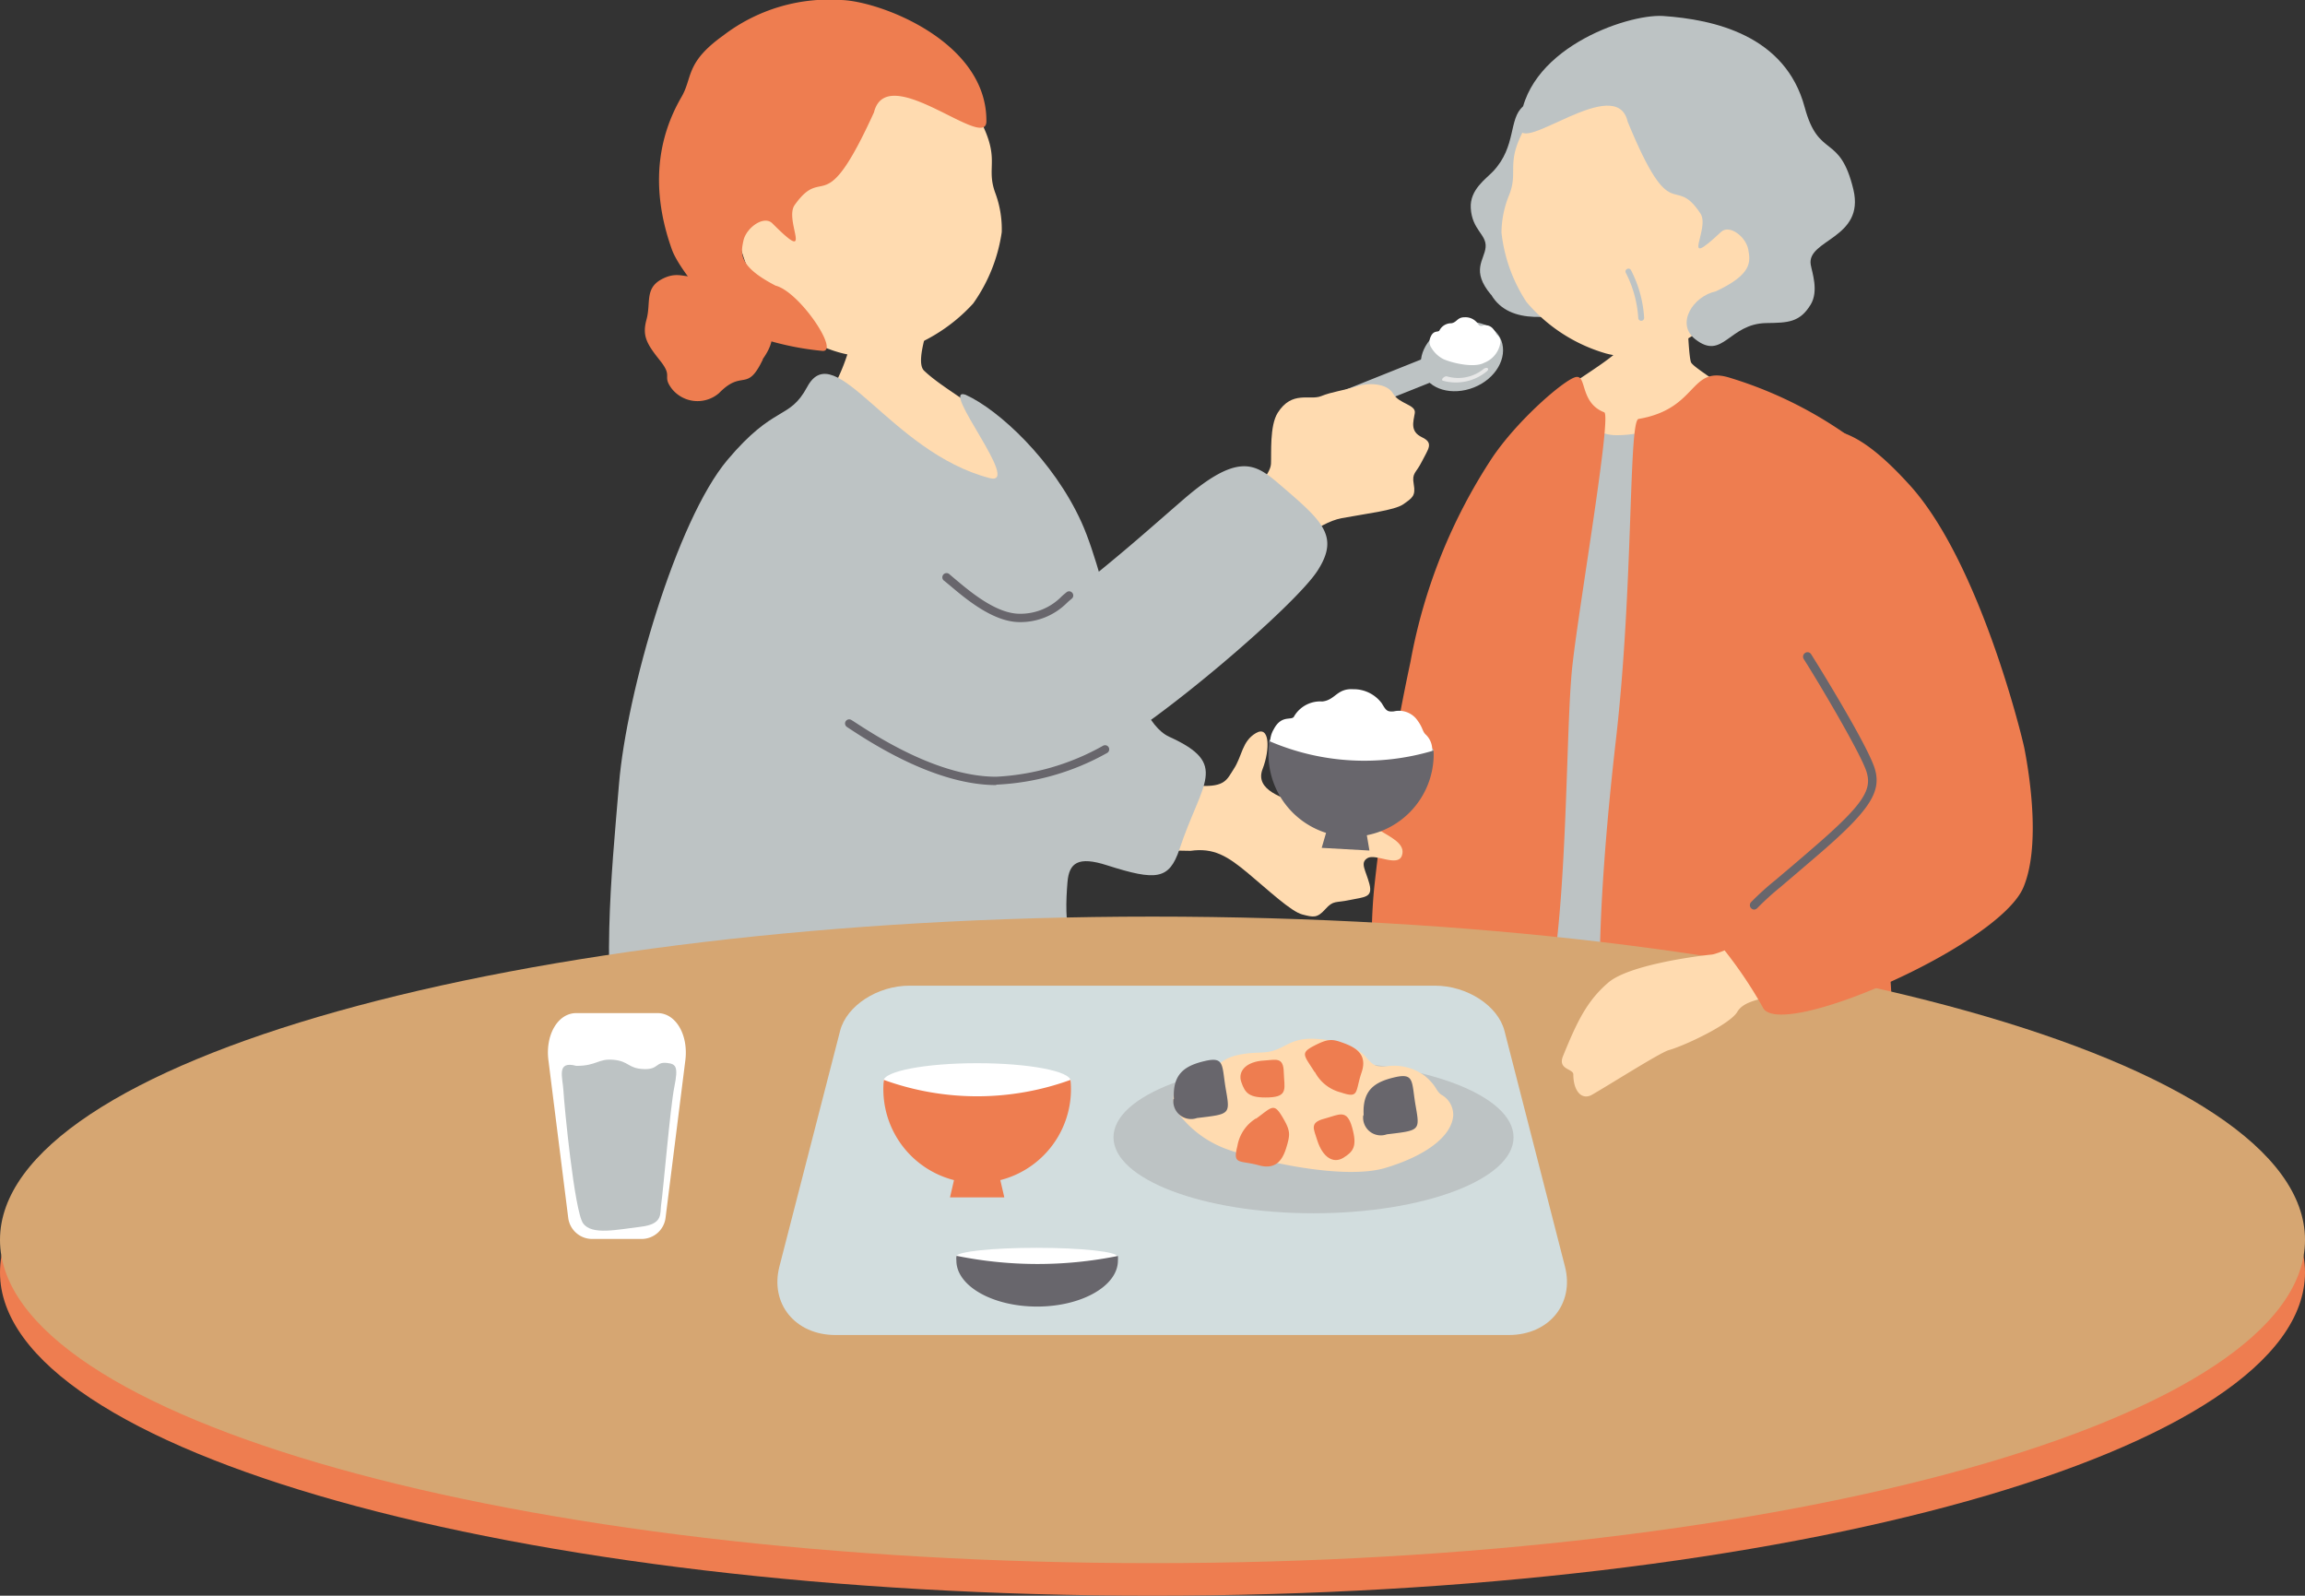
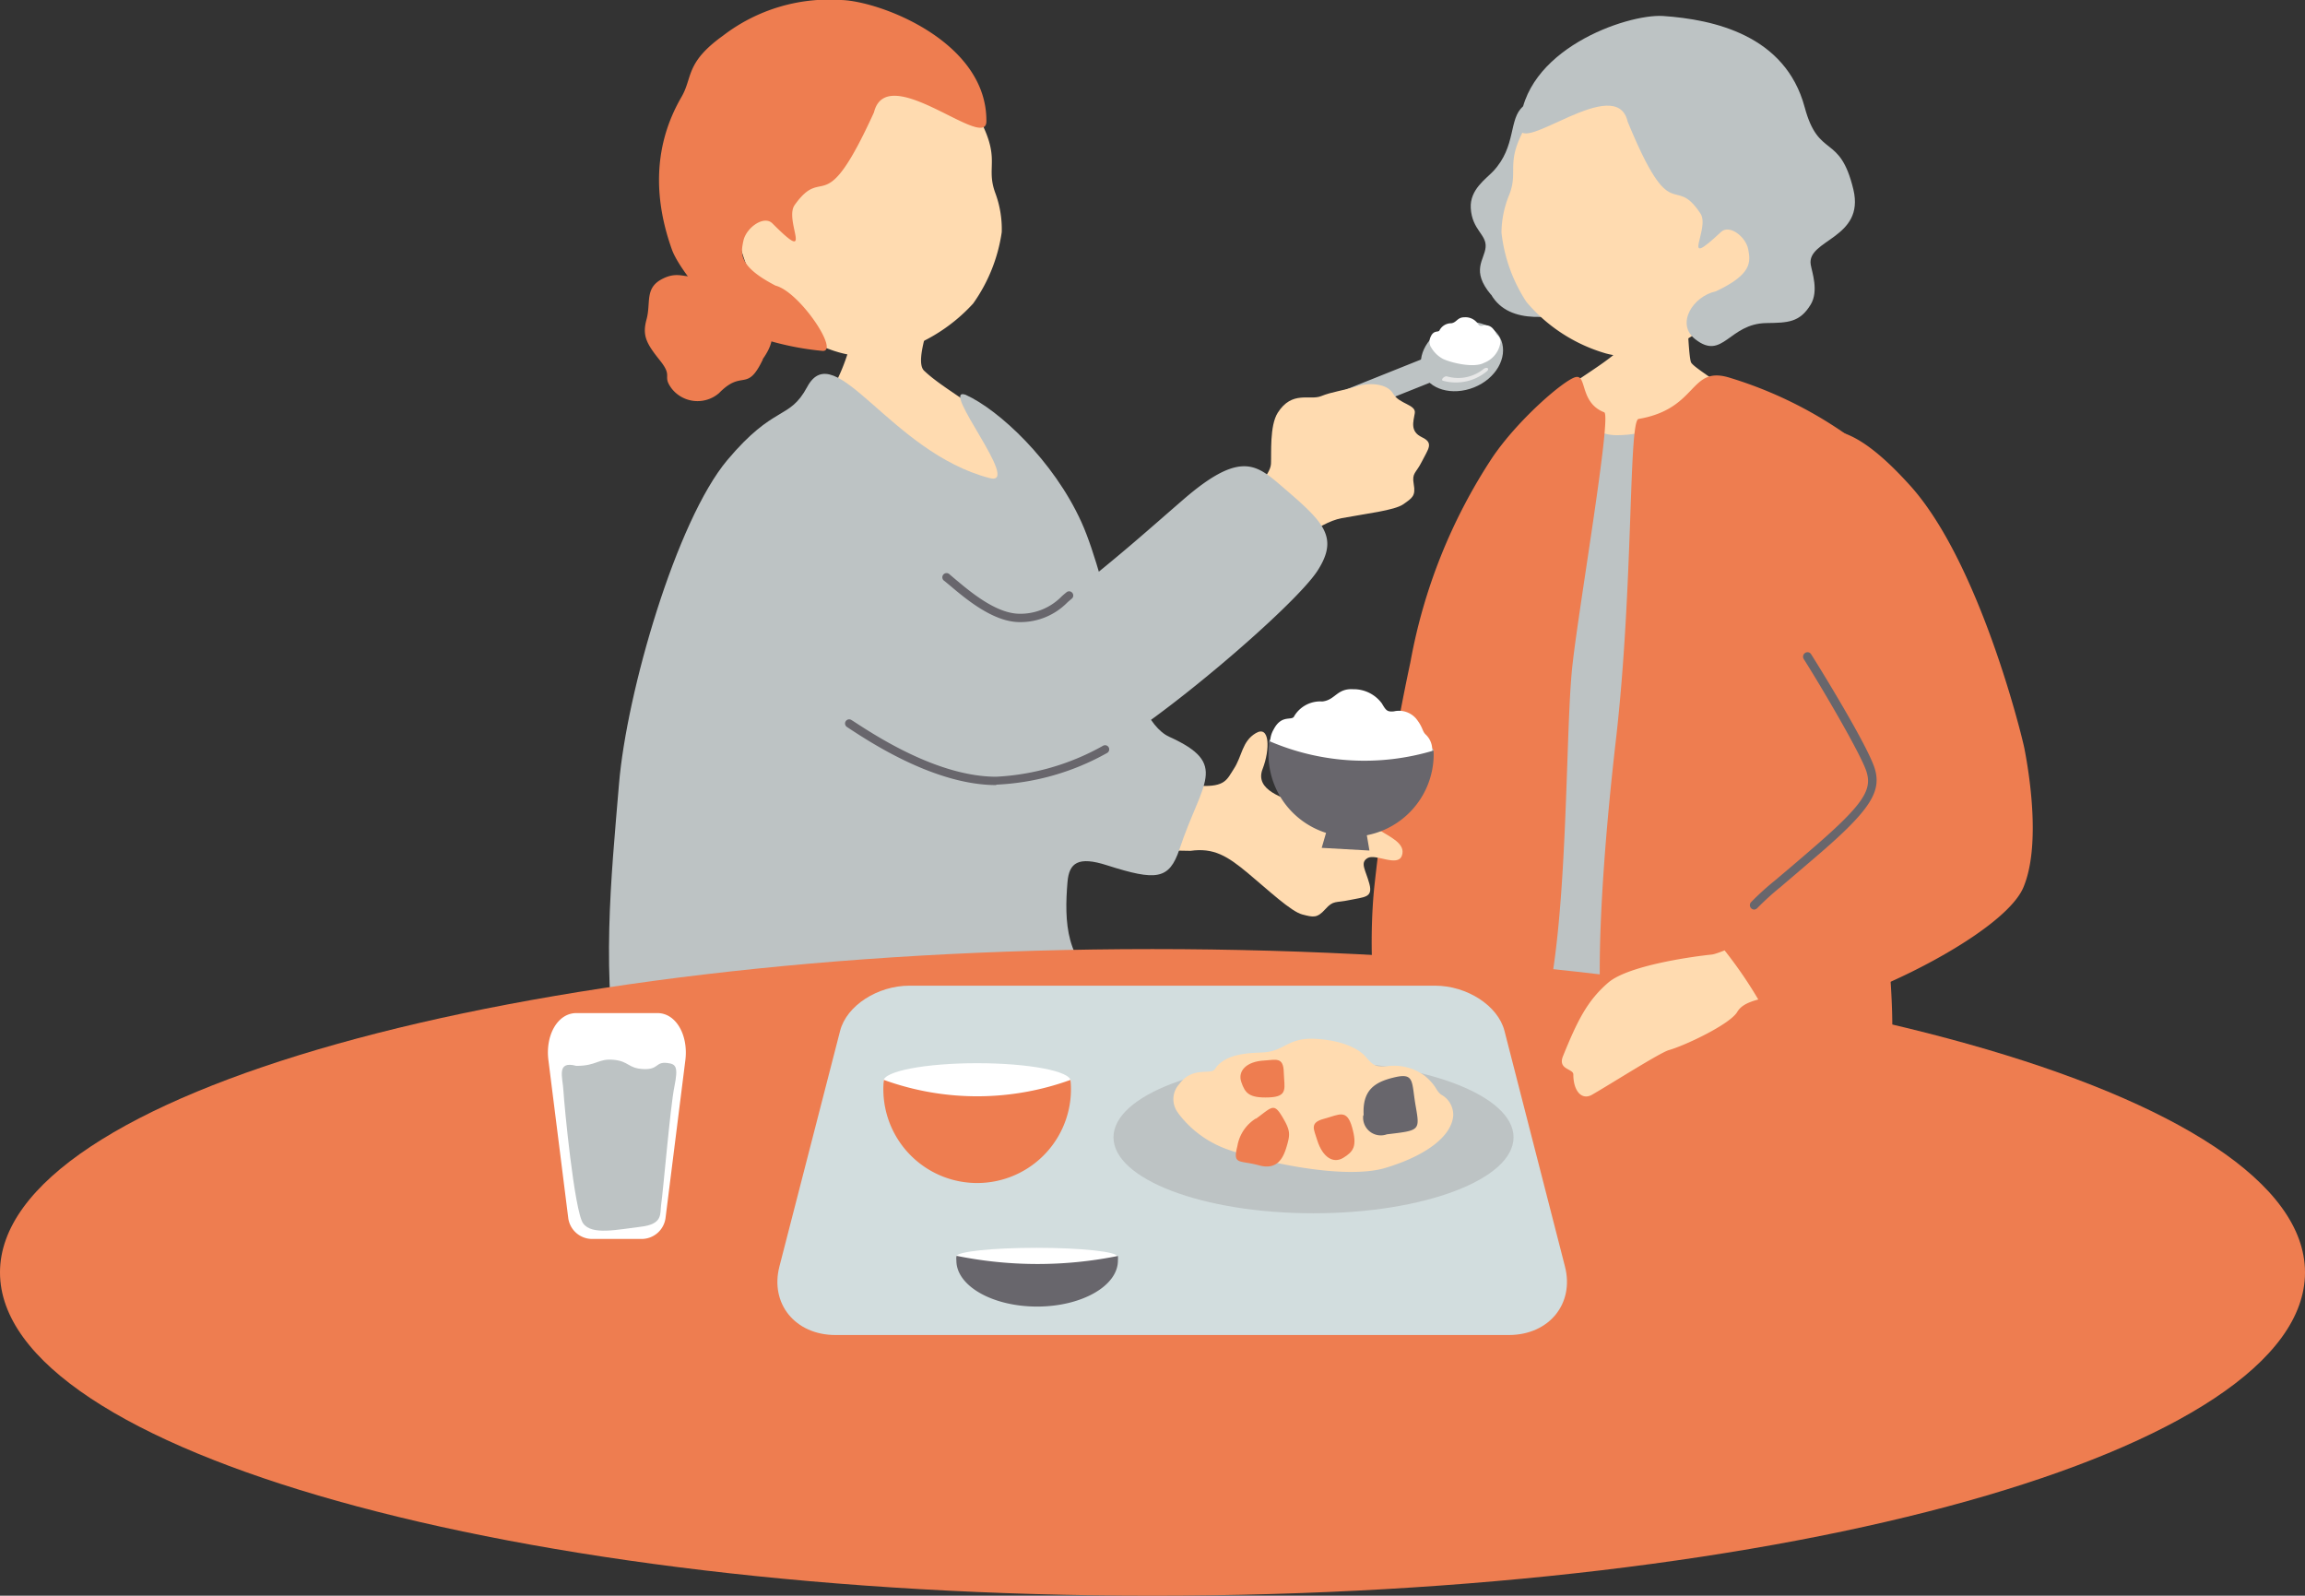
<svg xmlns="http://www.w3.org/2000/svg" viewBox="0 0 223.61 154.8">
  <rect x="0" y="0" width="223.61" height="154.8" fill="#333333" stroke="none" />
  <defs>
    <style>.cls-1{fill:none;}.cls-2{clip-path:url(#clip-path);}.cls-3{fill:#ffdbb0;}.cls-4{fill:#bdc3c4;}.cls-5{fill:#ee7d50;}.cls-6{fill:#68666c;}.cls-7{fill:#fff;}.cls-8{fill:#d6a672;}.cls-9{fill:#e8e8e8;}.cls-10{fill:#d2ddde;}</style>
    <clipPath id="clip-path" transform="translate(0 0)">
      <rect class="cls-1" width="223.61" height="154.8" />
    </clipPath>
  </defs>
  <g id="レイヤー_2" data-name="レイヤー 2">
    <g id="レイヤー_1-2" data-name="レイヤー 1">
      <g class="cls-2">
        <path class="cls-3" d="M158.55,26.84c.33,0,4.59.82,5,.83.07.71.19,6.58.49,7.46s9.77,5.76,8.38,8.82c-5.17,3.43-21.13,2.29-23.82-1.73-3.56-1.37,8.12-7,8.69-8.64a66.77,66.77,0,0,0,1.26-6.74" transform="translate(0 0)" />
        <path class="cls-4" d="M144.65,28.57c1.8,3.11,6.27,2.19,9.26,1.46,6.38-1.56-.59-11.53-1.15-13s.5-11.29-5-6.71c-1.44,1.21-.62,3.86-2.91,6.3-.71.75-2.27,1.78-2.17,3.56.12,2.14,1.55,2.55,1.44,3.8s-1.46,2.25.53,4.62" transform="translate(0 0)" />
        <path class="cls-3" d="M166.4,30.79c-3.43,3.34-7.57,4.32-10.6,3.5a15.86,15.86,0,0,1-7.72-5,15.28,15.28,0,0,1-2.42-6.73,9.77,9.77,0,0,1,.73-3.61c1.11-2.74-.86-3.23,2.71-8.4,1.08-1.57,7-8.5,15.3-6.73,7.27,1.56,10.76,20.28,2,26.94" transform="translate(0 0)" />
        <path class="cls-4" d="M157.91,11.84c-1.06-4.89-10.53,3.32-10.46.5.19-7.5,10.34-11,13.88-10.79,4.95.34,11.86,1.87,13.74,8.84,1.37,5.11,3.4,2.46,4.73,8,1.13,4.76-4.54,4.84-4.14,7.28.13.76.79,2.55,0,3.87-1.06,1.75-2.22,1.77-4.3,1.8-3.65.05-4.21,3.68-6.9,1.57-1.92-1.49-.23-4.17,2-4.65,3.53-1.66,3.36-2.85,3.14-4.06s-1.81-2.47-2.64-1.7c-4.12,3.86-1-.31-2-1.79-2.64-4-2.73,1.61-7.06-8.91" transform="translate(0 0)" />
-         <path class="cls-4" d="M159.2,31.12a.28.28,0,0,1-.27-.28,11.16,11.16,0,0,0-1.2-4.36.27.27,0,0,1,.1-.38.28.28,0,0,1,.39.1,11.59,11.59,0,0,1,1.28,4.64.28.28,0,0,1-.29.28h0" transform="translate(0 0)" />
        <path class="cls-4" d="M165.84,98.42c-3.4,4.16-19,3.13-22.59-.87-4.7-5.27-1.57-12.4-.5-24.1S145.83,44,151.54,39.8c1.72-1.25,1.85,2.4,5.28,2.42,6.19,0,8.67-4.87,10-3.52,5.54,5.47,2.64,22.28,2,34.94-.55,10.37,1,19.84-3,24.78" transform="translate(0 0)" />
        <path class="cls-5" d="M155.63,40c-2.43-.94-1.65-3.74-2.81-3.41s-5.61,4.17-8.07,7.83a53.31,53.31,0,0,0-7.92,19.79,216.84,216.84,0,0,0-3.49,21.66c-.55,5-.52,16,2.57,17.08,1.85.65,6.65.77,10.79.25,5.87-.93,4.88-30.83,5.87-38.89.63-5.64,3.79-24,3.06-24.31" transform="translate(0 0)" />
        <path class="cls-5" d="M184,64.12c-1.39-7.31.72-17.5-2.21-19.92a40,40,0,0,0-14-7.56c-3.93-1.21-3,3-8.82,4-1,.05-.48,16.18-2.22,31.23-1.84,16-2.26,30-.11,31.28a15.34,15.34,0,0,0,7.49,2.13c3,.22,14.49,1.78,16.23,2,5.1.71,2.61-14.49,2.59-19C182.9,79.48,184.39,66,184,64.12" transform="translate(0 0)" />
        <path class="cls-3" d="M116.43,76.23c2.44.13,2.61-.64,3.25-1.62.83-1.25.79-2.69,2.15-3.49s1.39,1.58.66,3.47c-.84,2.13,2.19,2.81,3.29,3.38s6.77,1.78,7.94,2.51S136.4,81.85,136,83s-2.55-.22-3.33.24-.17,1.18.18,2.52-.51,1.25-1.91,1.55-1.57,0-2.37.89-1.16.79-2.24.51-3.27-2.34-5.26-4-3.32-2.49-5.58-2.17c-.14,0-12.52-.23-12.8-.22-.15-2.19,2.47-7,2.27-9.33,1.08.17,11.1,3.18,11.49,3.2" transform="translate(0 0)" />
        <path class="cls-3" d="M89.69,36c2.12,2,6,3.73,8.74,7.1,5.41,6.61,4.69,18.93-3.79,18.45a44.93,44.93,0,0,1-19.16-5.1C71.05,54,70.18,52.64,74,47.54s5.59-7,7.52-11.36,1.61-8.83,4.13-8.8,5.07-.67,5.16.87S88.48,35,89.69,36" transform="translate(0 0)" />
        <path class="cls-4" d="M107.35,95.55c-4-2-4.11-6.19-3.79-10,.16-1.82,1-2.53,3.86-1.6,4.77,1.52,6,1.39,7-1.56,2.17-6.56,4.89-8.25-1-10.92-4.06-1.86-5.81-14.86-8.51-20.82s-8-10.9-11.25-12.36c-2.57-.86,5.55,8.92,2.35,8.09-9.63-2.5-15-13.86-17.7-8.85-1.76,3.28-3.16,1.64-7.76,7.11-4.93,5.88-9.76,22.5-10.5,31.41-.77,9.24-1.78,18.55.1,28.75,21.06-2.09,41.61-2.58,62.57-3.78-4.39-1.36-9.32-2.49-15.4-5.44" transform="translate(0 0)" />
        <path class="cls-5" d="M74,34.88c-1.56,3.26-1.94.9-4.24,3.25a3.19,3.19,0,0,1-4.58-.41c-1-1.32.16-1.1-1.14-2.73s-1.76-2.4-1.32-4-.19-3,1.45-3.89,2.35,0,3.31-.41,2-1.3,3.38.41,3.12,1.65,3.34,2.91,1.6,2.3-.2,4.82" transform="translate(0 0)" />
        <path class="cls-3" d="M75.23,30.35c3.45,3.61,7.75,4.79,10.93,4a16.51,16.51,0,0,0,8.25-4.91,15.87,15.87,0,0,0,2.77-6.92,10.07,10.07,0,0,0-.63-3.81c-1.06-2.9,1-3.33-2.52-8.86C93,8.21,87,.75,78.31,2.3,70.66,3.67,68,22.78,75.23,30.35" transform="translate(0 0)" />
        <path class="cls-5" d="M84.79,10.88c1.28-5.06,10.87,3.85,10.9.9C95.77,4,85.3.09,81.59,0A16.9,16.9,0,0,0,70.14,3.46c-3.71,2.66-2.91,4.07-4.06,6-2.94,5.1-2.48,10.34-.89,14.77.73,2,4.42,6.48,7.31,8.12a28,28,0,0,0,7.28,1.69c1.72.14-2.21-5.74-4.54-6.33-3.61-1.87-3.39-3.1-3.12-4.36s2-2.51,2.82-1.67c4.16,4.17,1.09-.29,2.15-1.79,2.9-4.08,2.79,1.78,7.7-9" transform="translate(0 0)" />
        <path class="cls-4" d="M139.08,72.91c0,.84-3.66,1.32-8.06,1.06s-7.94-1.14-7.89-2,3.66-1.31,8.06-1.06,7.94,1.14,7.89,2" transform="translate(0 0)" />
        <polygon class="cls-6" points="132.85 82.51 128.22 82.25 128.69 80.63 132.57 80.86 132.85 82.51" />
        <path class="cls-7" d="M123.48,73.13a2.47,2.47,0,0,1,.08-2.37c.79-1.52,1.8-.77,2-1.3a2.94,2.94,0,0,1,2.71-1.41c1.27-.13,1.41-1.28,3-1.19a3.4,3.4,0,0,1,2.78,1.37c.41.69.51.84,1.17.78a2.19,2.19,0,0,1,2.18.73c.66.85.55,1.14.88,1.49a2,2,0,0,1,.65,1.68c-.09,1.6-1.45,3.25-3.89,4.38s-7.42-.45-9.11-1.39a6.7,6.7,0,0,1-2.52-2.77" transform="translate(0 0)" />
        <path class="cls-6" d="M123.15,71.9a7,7,0,0,0-.08.8,8,8,0,1,0,16,.92,7.3,7.3,0,0,0,0-.81,23.29,23.29,0,0,1-15.92-.91" transform="translate(0 0)" />
        <path class="cls-5" d="M223.61,123.44c0,17.32-50.06,31.36-111.81,31.36S0,140.76,0,123.44,50.06,92.07,111.8,92.07s111.81,14.05,111.81,31.37" transform="translate(0 0)" />
-         <path class="cls-8" d="M223.61,120.28c0,17.32-50.06,31.36-111.81,31.36S0,137.6,0,120.28,50.06,88.92,111.8,88.92s111.81,14,111.81,31.36" transform="translate(0 0)" />
        <path class="cls-3" d="M183,49.18c-7.19-4.62-8.41,4.18-7,8.62,2.17,6.74,11.15,23.46,7.07,26-8.34,5.27-16,8.7-17,8.8-1.5.15-8.06,1-10.06,2.73s-2.95,3.6-4.38,7.12c-.54,1.33,1,1.21,1,1.78,0,1.59.79,2.5,1.76,2,1.76-1,6.63-4.11,7.51-4.36,1.56-.44,5.92-2.5,6.63-3.7s2.56-1.23,5.37-2.07a79.48,79.48,0,0,0,14.13-5c5.48-2.77,8.76-5.35,8.12-9.22a82.49,82.49,0,0,0-5-17.53c-3.46-9-4.21-12.57-8.21-15.15" transform="translate(0 0)" />
        <path class="cls-5" d="M174,43.17c3.09-3,6.67-1.19,11.3,3.93,6.69,7.41,10.82,24.16,11.09,25.51.63,3.25,1.49,9.63-.08,13.43C194,91.72,172.46,101.1,171,97.7a42.17,42.17,0,0,0-3.67-5.47c-1.84-2.33,14.49-12.75,14.49-16,0-4-8.27-14.54-10.67-19.8s1.17-11.57,2.92-13.26" transform="translate(0 0)" />
        <path class="cls-6" d="M170.18,88.24a.47.47,0,0,1-.3-.13.43.43,0,0,1,0-.6,26.6,26.6,0,0,1,2.34-2.12c.74-.63,1.87-1.57,3.85-3.29,4.84-4.19,5.53-5.54,5-7.24s-4.51-8.45-6.09-10.93a.43.43,0,0,1,.14-.59.41.41,0,0,1,.58.13c.85,1.33,5.57,9,6.19,11.15s-.43,3.92-5.29,8.12c-2,1.72-3.12,2.67-3.86,3.3a27.34,27.34,0,0,0-2.28,2.07.48.48,0,0,1-.31.13" transform="translate(0 0)" />
        <path class="cls-4" d="M143,37.58c-2.13.85-4.39.2-5-1.45s.53-3.68,2.65-4.53,4.39-.2,5,1.45-.53,3.68-2.65,4.53" transform="translate(0 0)" />
        <path class="cls-4" d="M130.7,40.33a1.21,1.21,0,1,1-.9-2.23l8.12-3.25a1.21,1.21,0,1,1,.9,2.23Z" transform="translate(0 0)" />
        <path class="cls-9" d="M140,36.94a4.71,4.71,0,0,0,4.24-.92c.09-.07.19-.22.08-.3s-.31,0-.4.08a3.92,3.92,0,0,1-3.56.71c-.22-.06-.66.35-.36.43" transform="translate(0 0)" />
        <path class="cls-7" d="M138.8,33.65a1.1,1.1,0,0,1,0-1c.3-.67.76-.37.85-.61a1.28,1.28,0,0,1,1.14-.68c.54-.08.58-.58,1.27-.58a1.46,1.46,0,0,1,1.23.52c.2.28.24.35.53.3a.94.94,0,0,1,1,.27c.3.35.27.47.41.62a.86.86,0,0,1,.33.7,2.5,2.5,0,0,1-1.57,2c-1,.55-3.22,0-4-.37a2.92,2.92,0,0,1-1.16-1.13" transform="translate(0 0)" />
        <path class="cls-3" d="M119.56,48.85c2.08-1,3.69-2.83,3.74-3.86s-.14-3.68.65-4.94c1.39-2.2,3.12-1.18,4.21-1.62s2.18-.54,3.41-.94,3-.31,3.58.7,2.24,1.05,2.1,1.89-.48,1.78.7,2.34.59,1.14,0,2.33-1,1.1-.8,2.23-.14,1.32-1,1.93-3.67.92-6,1.36-5,3-6.85,4-6.11-4.29-3.64-5.45" transform="translate(0 0)" />
        <path class="cls-4" d="M72.68,48.53c3.58-3.77,14,3.17,18.75,7.14s7.16,6.13,12.28,2.1,7.73-6.41,11.12-9.34c5.15-4.45,6.85-3.49,9-1.7,4.39,3.76,6.19,5.18,4,8.61s-15.53,14.8-20.88,17.54a28.65,28.65,0,0,1-11.24,2.87c-3,.08-11.31-3.32-15.88-7.64-7.7-7.29-12.15-14.29-7.13-19.58" transform="translate(0 0)" />
        <path class="cls-6" d="M96.65,76.16c-5.84,0-12-4-14.28-5.5l-.21-.14a.4.4,0,1,1,.44-.67l.21.13c2.25,1.47,8.24,5.37,13.84,5.37a23.57,23.57,0,0,0,10.35-3,.4.4,0,1,1,.41.69,24.14,24.14,0,0,1-10.76,3.08" transform="translate(0 0)" />
        <path class="cls-6" d="M99,60.35h-.16c-2.54-.05-5.15-2.25-6.71-3.57l-.51-.42a.41.41,0,1,1,.51-.63l.52.44c1.48,1.24,3.95,3.33,6.21,3.37A5.59,5.59,0,0,0,103,57.85c.16-.15.32-.28.47-.4a.39.39,0,0,1,.56.07.4.4,0,0,1-.06.56c-.14.12-.29.24-.44.38A6.37,6.37,0,0,1,99,60.35" transform="translate(0 0)" />
        <path class="cls-7" d="M64.56,118.19a2.34,2.34,0,0,1-2.28,2H57.41a2.34,2.34,0,0,1-2.28-2L53.2,102.83c-.3-2.41.9-4.55,2.71-4.55h7.87c1.81,0,3,2.14,2.71,4.55Z" transform="translate(0 0)" />
        <path class="cls-4" d="M55.91,103.4c2,0,2.1-.73,3.61-.59s1.39.83,2.9.9,1.14-.73,2.31-.59c.84.1,1.09.34.69,2.31s-1.08,10.09-1.28,11.42c-.13.88.23,1.9-2,2.16s-4.72.85-5.57-.33-1.84-11.54-1.91-12.86-.72-2.95,1.25-2.42" transform="translate(0 0)" />
        <path class="cls-10" d="M151.82,122.87c.92,3.58-1.52,6.64-5.46,6.64H81.06c-3.94,0-6.37-3.06-5.45-6.64L81.5,100c.63-2.45,3.64-4.38,6.72-4.38h51c3.08,0,6.1,1.93,6.73,4.38Z" transform="translate(0 0)" />
        <path class="cls-7" d="M103.87,104.87c0,.95-4.06,1.73-9.08,1.73s-9.08-.78-9.08-1.73,4.07-1.73,9.08-1.73,9.08.77,9.08,1.73" transform="translate(0 0)" />
        <path class="cls-5" d="M85.74,104.76a9.1,9.1,0,1,0,18.11,0,26.58,26.58,0,0,1-18.11,0" transform="translate(0 0)" />
-         <polygon class="cls-5" points="97.43 116.16 92.16 116.16 92.59 114.3 97 114.3 97.43 116.16" />
        <path class="cls-7" d="M108.39,121.89c0,.47-3.5.85-7.82.85s-7.81-.38-7.81-.85,3.5-.84,7.81-.84,7.82.38,7.82.84" transform="translate(0 0)" />
        <path class="cls-6" d="M92.78,121.84a2.28,2.28,0,0,0,0,.45c0,2.46,3.51,4.46,7.83,4.46s7.84-2,7.84-4.46a3.42,3.42,0,0,0,0-.45,39.34,39.34,0,0,1-15.59,0" transform="translate(0 0)" />
        <path class="cls-4" d="M146.83,110.33c0,4.07-8.69,7.37-19.41,7.37s-19.4-3.3-19.4-7.37,8.69-7.37,19.4-7.37,19.41,3.3,19.41,7.37" transform="translate(0 0)" />
        <path class="cls-3" d="M114.32,108a2.16,2.16,0,0,1,.07-2.82c1.31-1.79,3.06-.85,3.48-1.48,1-1.56,3.49-1.54,4.62-1.6,2.18-.11,2.39-1.48,5.17-1.32,2.43.14,4.08.89,4.81,1.72s.9,1,2,.95a5,5,0,0,1,3.78.94c1.16,1,1,1.37,1.56,1.8a2.23,2.23,0,0,1,1.17,2c-.11,1.9-2.39,3.84-6.55,5.1s-12.79-.76-15.73-1.93a10.25,10.25,0,0,1-4.41-3.38" transform="translate(0 0)" />
        <path class="cls-5" d="M121.84,108.53c1.53-1.11,1.72-1.57,2.52-.25s.81,1.71.51,2.77-.81,2.53-2.73,2-2.58,0-2.1-1.87a3.91,3.91,0,0,1,1.8-2.68" transform="translate(0 0)" />
        <path class="cls-5" d="M122.65,102.88c1.11-.06,1.85-.39,1.89,1.13s.48,2.38-1.45,2.45-2.3-.42-2.67-1.49.49-2,2.23-2.09" transform="translate(0 0)" />
-         <path class="cls-6" d="M113.84,106.62a1.72,1.72,0,0,0,2.28,1.84c3.19-.38,3.23-.33,2.81-2.72s-.08-3.27-2.05-2.81-3.14,1.26-3,3.69" transform="translate(0 0)" />
-         <path class="cls-5" d="M127.53,104c-1-1.61-1.44-1.83-.07-2.54s1.77-.68,2.81-.3,2.46,1,1.82,2.87-.19,2.57-2,1.95a3.94,3.94,0,0,1-2.54-2" transform="translate(0 0)" />
        <path class="cls-5" d="M127.79,110.63c-.31-1.06-.81-1.71.66-2.1s2.2-1,2.72.84.12,2.34-.84,2.94-2,0-2.54-1.68" transform="translate(0 0)" />
        <path class="cls-6" d="M132.25,108.2a1.72,1.72,0,0,0,2.29,1.84c3.18-.38,3.22-.33,2.8-2.72s-.08-3.27-2.05-2.81-3.14,1.26-3,3.69" transform="translate(0 0)" />
      </g>
    </g>
  </g>
</svg>